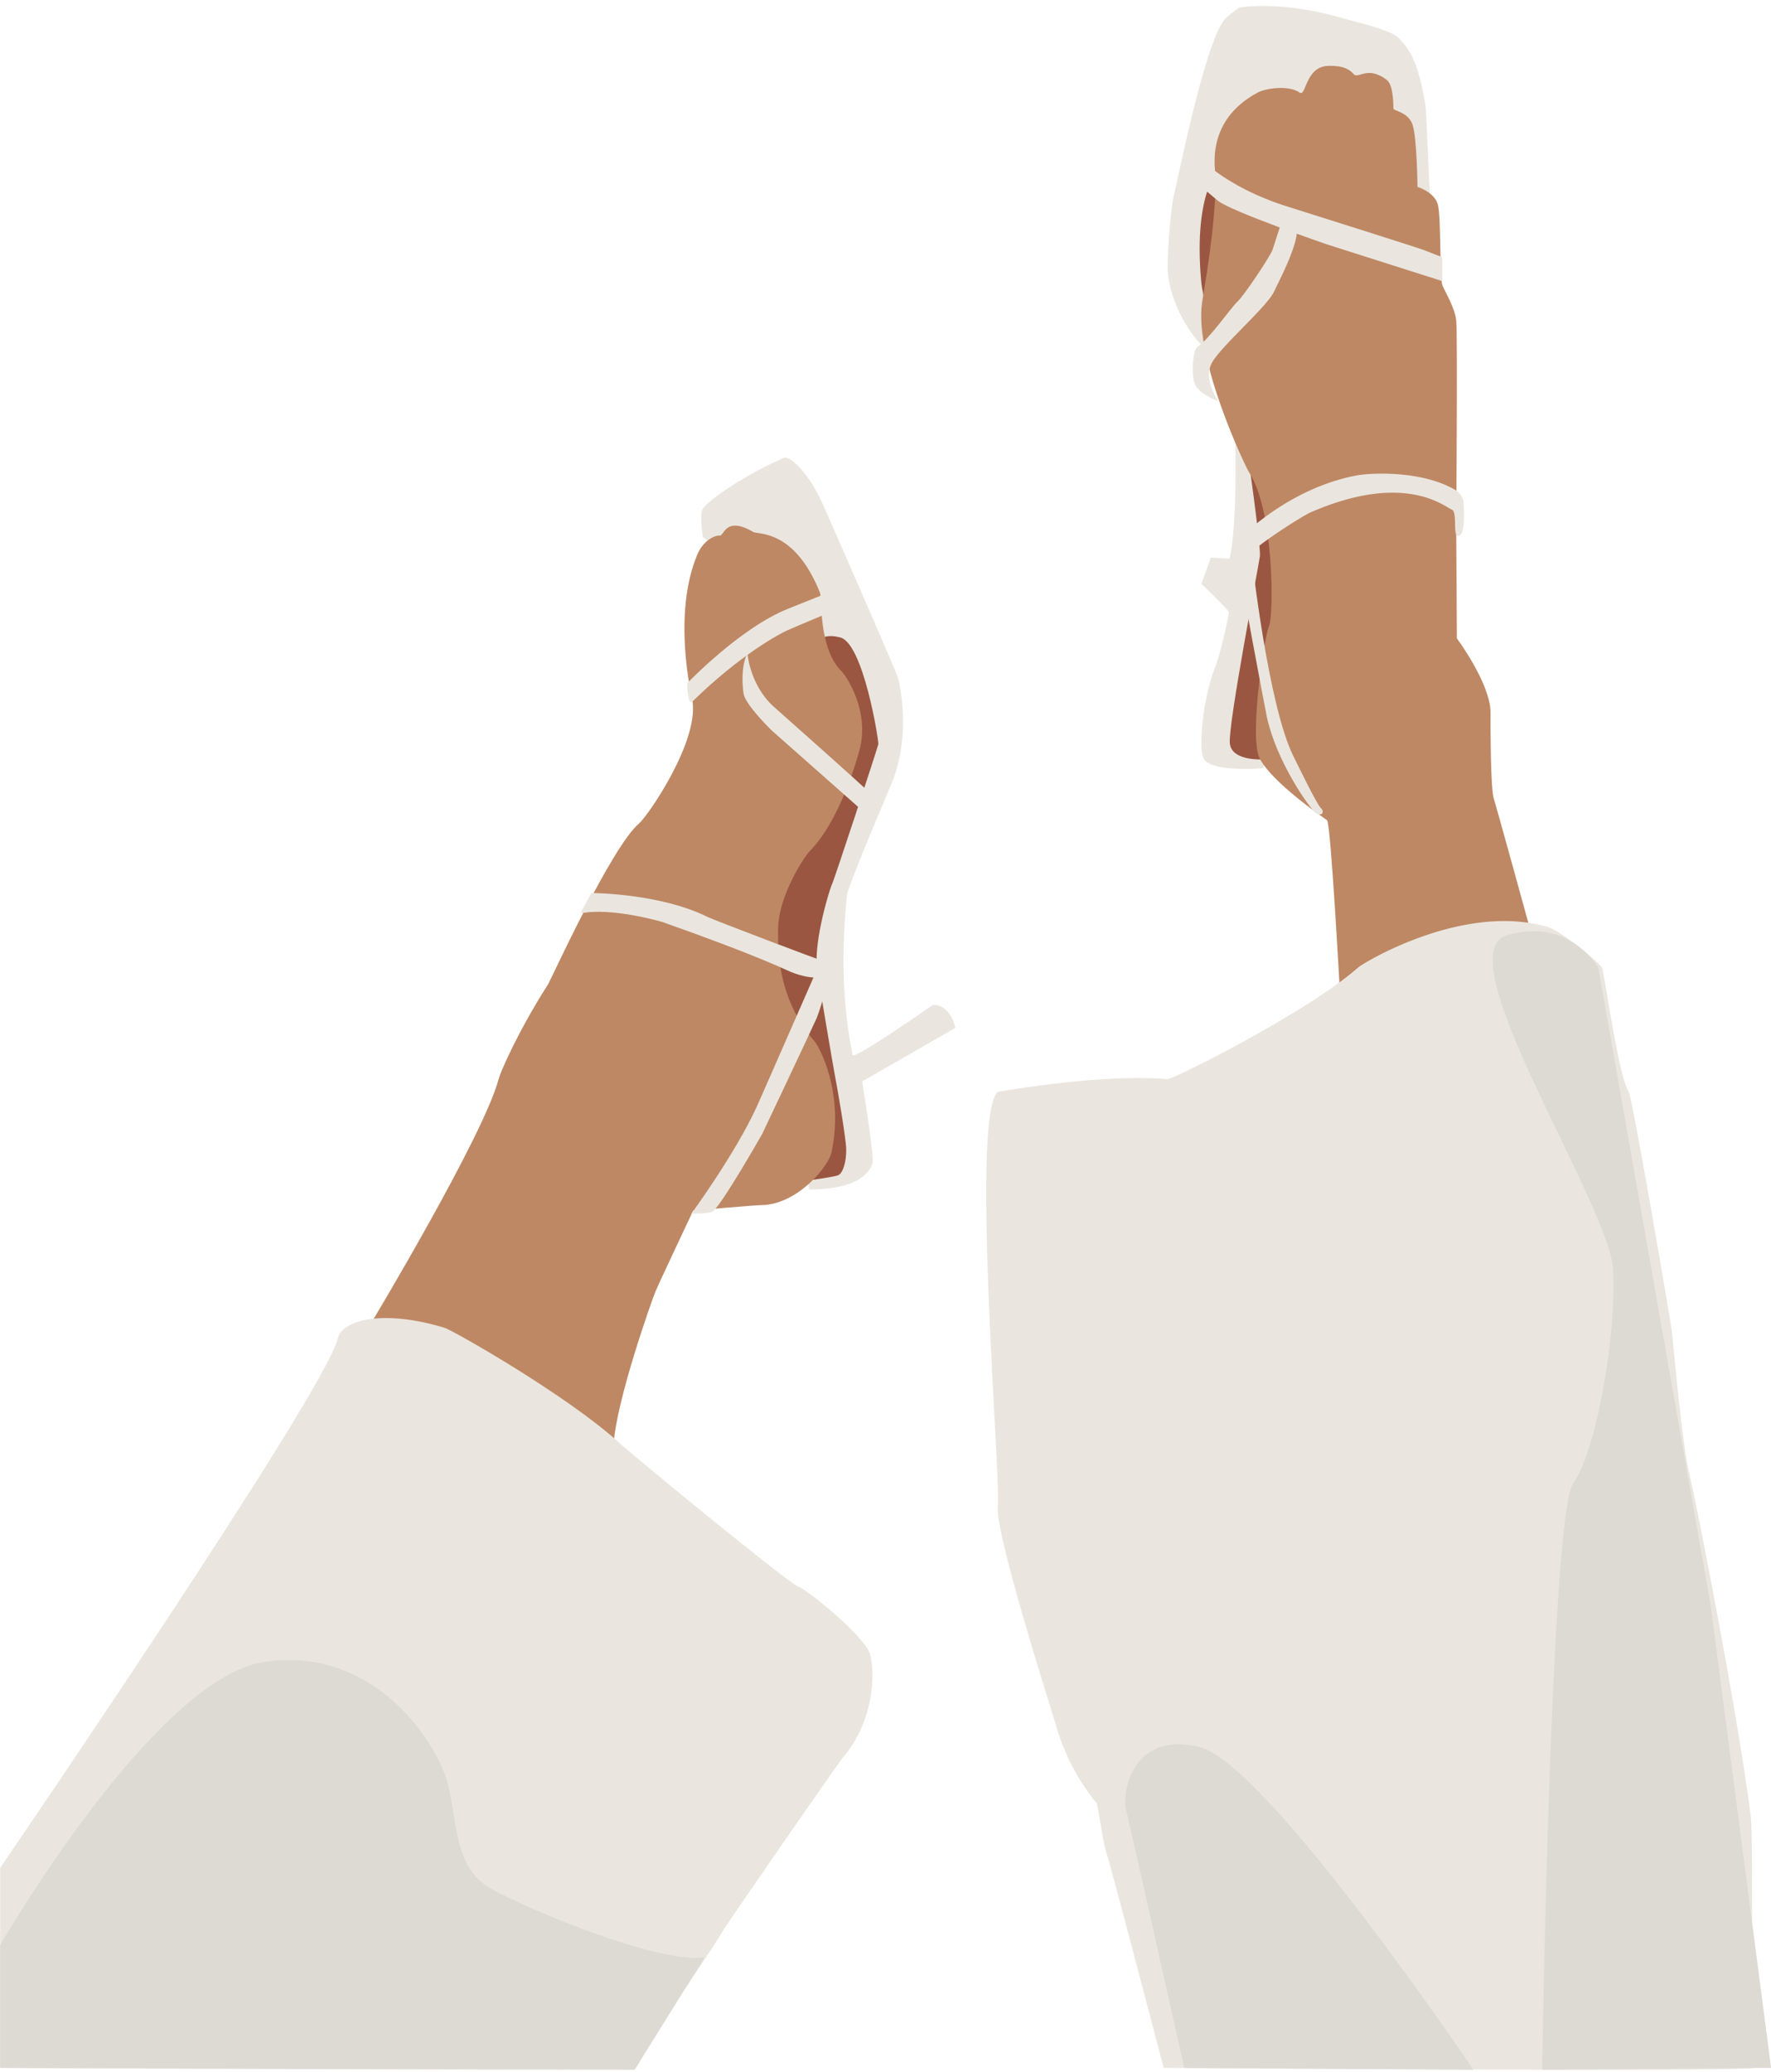
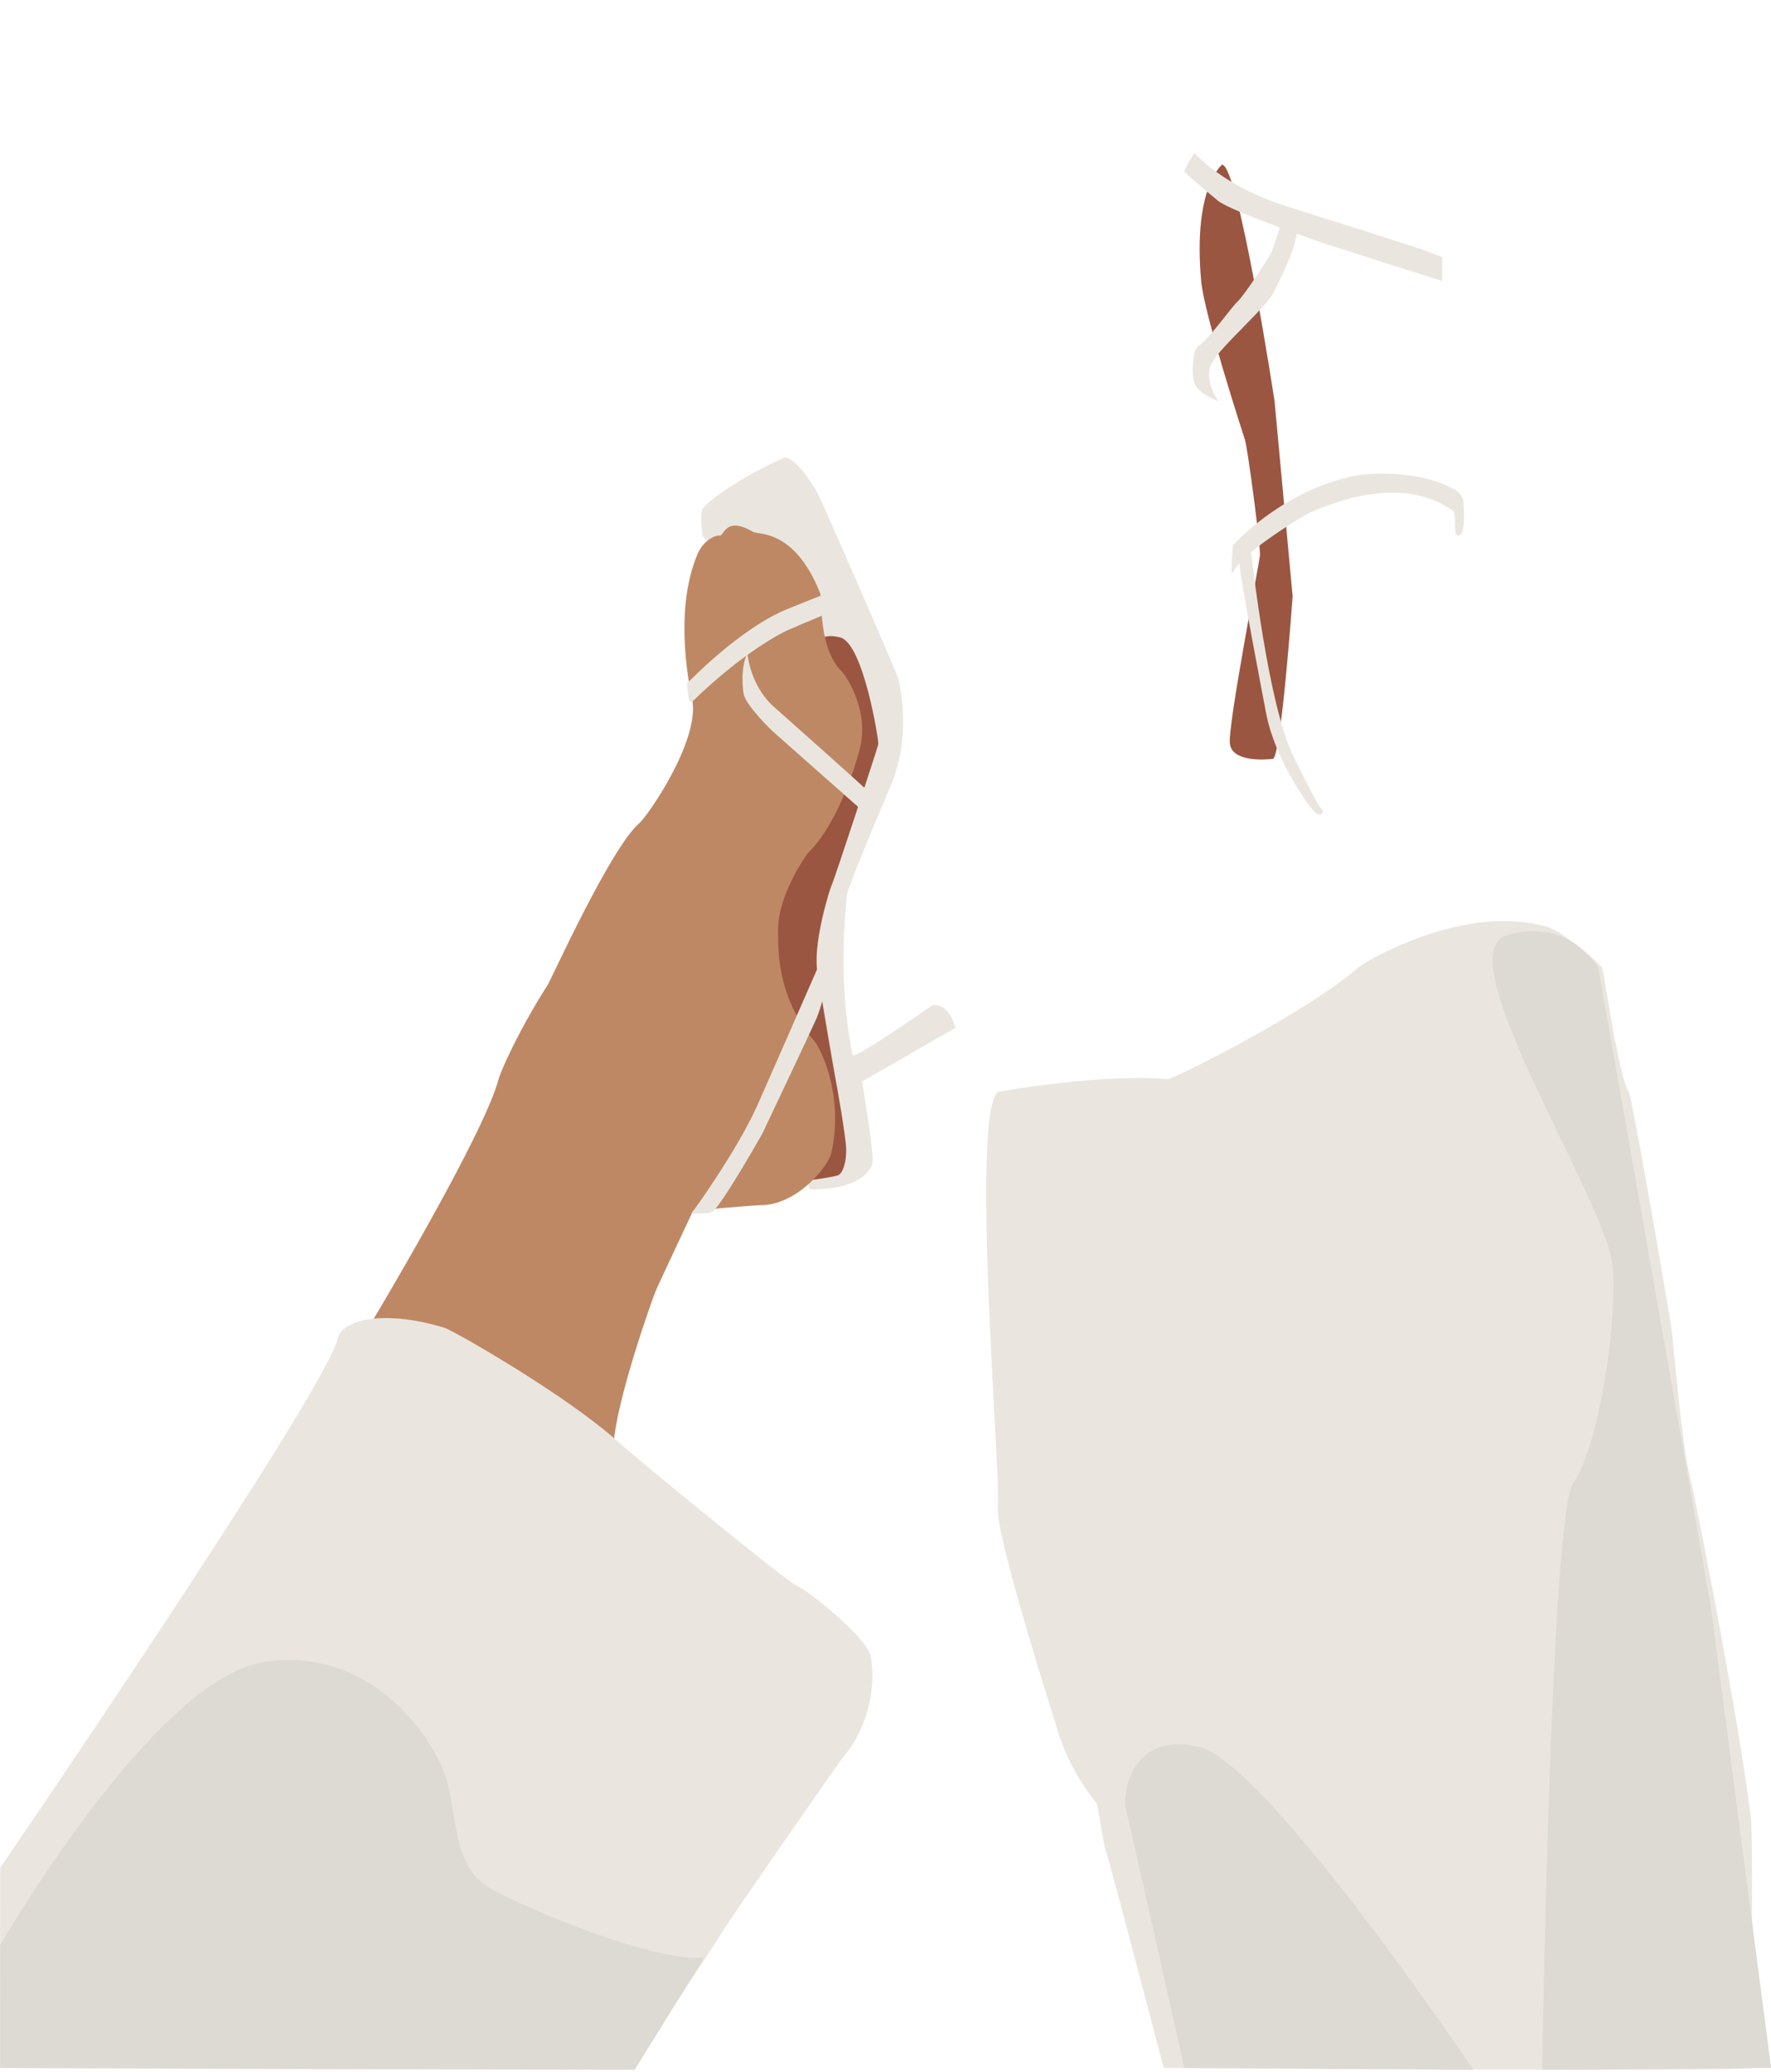
<svg xmlns="http://www.w3.org/2000/svg" data-name="Слой 1" height="972.9" preserveAspectRatio="xMidYMid meet" version="1.0" viewBox="-0.1 -2.8 831.8 972.9" width="831.8" zoomAndPan="magnify">
  <g id="change1_1">
    <path d="M395.26,264.61s-1.72-10.35,0-13.11,16.21-14.14,37.94-23.79c2.9-1.29,10.69,6.21,16.89,18.45,1.68,3.3,36.21,82.24,36.9,85s6.21,25.87-2.76,48.63c-1.52,3.86-21.38,50-21.38,53.79s-4.83,37.25,2.76,74.49c.5,2.46,37.59-23.45,37.59-23.45s7.59-1.38,10.69,10.69l-43.8,25.17S475.72,555,475,558.42s-5.22,12.79-29.7,12.76l-1-5.91s12-1.83,14.21-4.27,4.06-19.08-4.31-48.73c-.3-1.08-12.43-42.78-5.43-67.12a215.29,215.29,0,0,1,15.63-45.78c.88-1.84,11.17-28,10.36-40.23-.16-2.43-2.23-21.32-16.86-44.27-.78-1.23-7.31.21-7.31.21Z" fill="#eae6df" transform="translate(-65.26 -15.49)" />
  </g>
  <g id="change2_1">
    <path d="M447.52,316.72S449,309.1,459.85,312s18.1,48.53,17.84,50.11-21,64.53-21.78,65.84-8.39,25.44-7.08,39.1c.33,3.39,7.87,47.73,8.66,51.66s5,28.07,5.12,33.58-1.45,11.54-4.07,12.33-12.07,2.1-12.07,2.1,5.25-23.35,4.72-28.59-4.46-33.58-5.77-34.63S426.79,482,426.27,477.79s-1-42,2.62-49.58,27.55-40.13,28.86-42.76,7.34-22.56,6.29-27.8-4.72-22.83-6.55-24.66S447.52,316.72,447.52,316.72Z" fill="#9a5641" transform="translate(-65.26 -15.49)" />
  </g>
  <g id="change1_2">
-     <path d="M647.27,16.23s18.89-3.56,48.2,4.93c4.91,1.43,23.27,5.48,26.84,9.59s8.48,8,12.32,31.22c.54,3.29,2.46,52.86,2.46,52.86l-78.6,258.53s-24.1,2.19-27.93-4.39c-2.58-4.41-.71-27.66,5.48-43.54,2.71-7,6.3-24.1,6.3-25.2s-12.9-13.42-12.9-13.42l4.41-12.32,8.76.55s3.56-11,2.74-55.32c0-2.21-8.22-40.81-13.69-43.55s-18.08-21.63-18.08-38.34c0-4.65,1.1-26,3-33.68s15.07-74.22,24.38-83A59.88,59.88,0,0,1,647.27,16.23Z" fill="#eae6df" transform="translate(-65.26 -15.49)" />
-   </g>
+     </g>
  <g id="change2_2">
    <path d="M639.17,90s-13.81,10.5-9.85,54.64c1.39,15.55,19.14,70.09,20.55,74.53s7.47,50.86,7.06,54.5-15,79.11-14.15,88S659.15,369.45,663,369s9.28-76.29,9.28-76.29l-8.48-91.59S647,90.67,639.17,90Z" fill="#9a5641" transform="translate(-65.26 -15.49)" />
  </g>
  <g id="change3_1">
-     <path d="M694.52,479.2s-4.31-80.14-6.09-81.39c-28-19.59-31.59-28.68-32.08-30.08-4.09-11.78,2.56-55.82,4.87-61.19s2.3-54.54-9.47-72.2c-1.34-2-25.86-52.74-22-79.62.83-5.84,6.4-35.33,6.4-58.89,0-2.56-5.63-26.11,19.71-39.68,3.87-2.07,14.59-3.58,19.72,0,3.11,2.18,2.56-12.54,13.82-12.54,3.07,0,8.19,0,11.52,3.84,1.42,1.64,3.59-.52,7.43-.52s7.7,2.74,8.7,3.84c2.56,2.82,2.56,11.52,2.56,12.81s6.91,1.53,9,7.68,2.31,29.18,2.31,29.18,7.68,2.31,9.47,7.94.77,34.82,2.3,38.4,5.63,10.24,6.4,16.13,0,95.24,0,95.24l.34,54.28s15.79,21.24,15.79,34.81c0,7.19,0,35.59,1.54,40.45s17.66,63.5,17.66,63.5S749,435.83,694.52,479.2Z" fill="#be8864" transform="translate(-65.26 -15.49)" />
-   </g>
+     </g>
  <g id="change1_3">
    <path d="M626.18,84.43s13.14,15.88,44.36,25.47c3.57,1.09,61.62,19.44,63.54,20.26s8.49,3.29,8.49,3.29v11.23l-54.22-17.26s-45.47-15.61-51.22-20.54c-1.5-1.28-15.33-12.59-15.61-13.69S626.18,84.43,626.18,84.43Z" fill="#eae6df" transform="translate(-65.26 -15.49)" />
  </g>
  <g id="change1_4">
    <path d="M637.41,201.09S630,191,634.39,183s26.29-26.57,29.31-33.69c1.29-3,10.68-20.26,10.68-28.75,0-3.56-7.12-4.11-7.12-4.11s-3.56,10.68-4.38,13.42-13.42,21.63-16.44,24.37-13.42,17.8-18.89,21.36c-2,1.29-3,12-1.37,17S637.41,201.09,637.41,201.09Z" fill="#eae6df" transform="translate(-65.26 -15.49)" />
  </g>
  <g id="change1_5">
    <path d="M644.25,268.74s23.28-26.29,58.34-32.86c5.44-1,30.12-2.74,46.55,7.12a8.32,8.32,0,0,1,3.29,4.65s1.32,14.25-1.37,16.16c-4.4,3.12-.82-10.66-4.11-11.9s-22-18-66.51,1.47c-2.37,1-31.74,18.53-36.19,28C642.8,284.51,644.25,268.74,644.25,268.74Z" fill="#eae6df" transform="translate(-65.26 -15.49)" />
  </g>
  <g id="change1_6">
    <path d="M653.1,274.46s7.65,69.26,19.46,93.12c1.08,2.17,11.12,22.94,13,24.56s.47,4.17-2.31,2.32-18.77-24.33-23.17-45.64c-.61-3-13.27-68.92-12.75-71.64s4.88-6.66,4.88-6.66Z" fill="#eae6df" transform="translate(-65.26 -15.49)" />
  </g>
  <g id="change3_2">
    <path d="M239.36,634.13s53.17-88.47,60-114.84c.78-3,8.68-21.64,23.21-44.45,1.32-2.06,29.65-64.42,42.76-75.53,4-3.4,27.94-37.92,25.09-57.3-.34-2.26-9.7-40.48,2.28-69,2.86-6.82,8.55-9.12,10.54-8.84s2.57-9.4,15.68-1.71c2.27,1.33,19.38-1.42,31.36,28.51,1.06,2.66-.86,26.22,10.26,37.05,1.88,1.84,13.4,18.53,8.26,37.06-1.75,6.34-9.69,33.64-23.65,47.6-1.46,1.46-15.11,20.81-14.54,37.91.17,5.13-1.43,29.65,17.1,51,2.18,2.51,14,23.94,8,52.16-1.43,6.75-16.25,24.8-33.35,24.8-2.85,0-31.64,2.57-31.64,2.57s-16,33.92-17.67,37.91-18.28,50.74-19.67,71.55C353.06,694.61,278.93,623.92,239.36,634.13Z" fill="#be8864" transform="translate(-65.26 -15.49)" />
  </g>
  <g id="change1_7">
    <path d="M387.92,333.51s24.83-26,47.4-35L464.1,287l2.82,8.18s-29.06,12.14-32.16,13.55S413.22,319.75,390.45,342C388.05,344.32,387.92,333.51,387.92,333.51Z" fill="#eae6df" transform="translate(-65.26 -15.49)" />
  </g>
  <g id="change1_8">
    <path d="M416.22,319.38s1,14.81,12.21,25c1.83,1.67,43.48,38.5,44.79,40.24s-3.49,8.28-3.49,8.28S429.16,357,428.14,356.13s-12.51-12.2-13.67-17.43C414,336.36,412.87,325.91,416.22,319.38Z" fill="#eae6df" transform="translate(-65.26 -15.49)" />
  </g>
  <g id="change1_9">
-     <path d="M343,432s32,0,54.68,11.32c2.49,1.24,53.56,20.72,55.32,21s.63,6.86.63,6.86-6.05,2.23-16.89-2.08c-3.05-1.21-13.87-7-60.26-23.43-1.2-.43-24.55-7-38.26-4.15C337.13,441.75,343,432,343,432Z" fill="#eae6df" transform="translate(-65.26 -15.49)" />
-   </g>
+     </g>
  <g id="change1_10">
    <path d="M454,474.19S450.3,487,448.7,490.77,423.2,545,423.2,545s-18.81,33.16-23.28,36.51c-1.53,1.15-10,1-10,1s20.72-28.38,30.61-50.06c2.16-4.73,28.69-65.33,28.69-65.33Z" fill="#eae6df" transform="translate(-65.26 -15.49)" />
  </g>
  <g id="change1_11">
    <path d="M65.26,889.69S218,666.32,223.77,641.18c2.08-9.1,22.27-13.64,50.28-5,4,1.24,57.19,31.48,81.87,53.87,8.48,7.69,79.73,66.08,84,67.51s31.29,23.2,33.82,31.75,2.22,31.32-13,49c-1.5,1.74-55.05,78.78-56.63,81.94s-40.82,61.56-41.13,63.37-297.79,0-297.79,0Z" fill="#eae6df" transform="translate(-65.26 -15.49)" />
  </g>
  <g id="change1_12">
    <path d="M533.75,525.39s48.09-8.74,79.69-6c2.71.24,66-31.65,89.5-52.33,2.93-2.58,49.67-30.63,89-19.16,6.81,2,24.56,17,25.65,19.16s7.64,50.7,12.55,58.34c1.72,2.67,19.65,107.51,20.19,111.88s4.92,54,8.19,67.13,22.77,112.67,28.93,161c1.32,10.38,0,116.25.54,118.22s-276.3,0-276.3,0-25.75-98.5-27-101.42-3.76-21.73-4.59-23a101,101,0,0,1-18.8-35.93c-1.63-5.74-29.11-91.07-27.51-103.61S520.87,537,533.75,525.39Z" fill="#eae6df" transform="translate(-65.26 -15.49)" />
  </g>
  <g id="change4_1">
    <path d="M65.26,925.89S137.52,800.77,189.32,793s81.13,38.12,86,56.69,2.93,40.08,20.52,49.85S374,934.68,396,931.75l-32.73,52.76-298-.88Z" fill="#dddad4" transform="translate(-65.26 -15.49)" />
  </g>
  <g id="change4_2">
    <path d="M815.86,467.05s-13.68-24-43-15.2,47.89,126.06,49.85,156.36-7.82,86-18.57,100.68-14.67,275.62-14.67,275.62L897,983.63,868.65,766.56Z" fill="#dddad4" transform="translate(-65.26 -15.49)" />
  </g>
  <g id="change4_3">
    <path d="M757.22,984.51S660.3,840.85,628.61,833,592,854.53,594,862.35s27.37,121.28,27.37,121.28Z" fill="#dddad4" transform="translate(-65.26 -15.49)" />
  </g>
</svg>